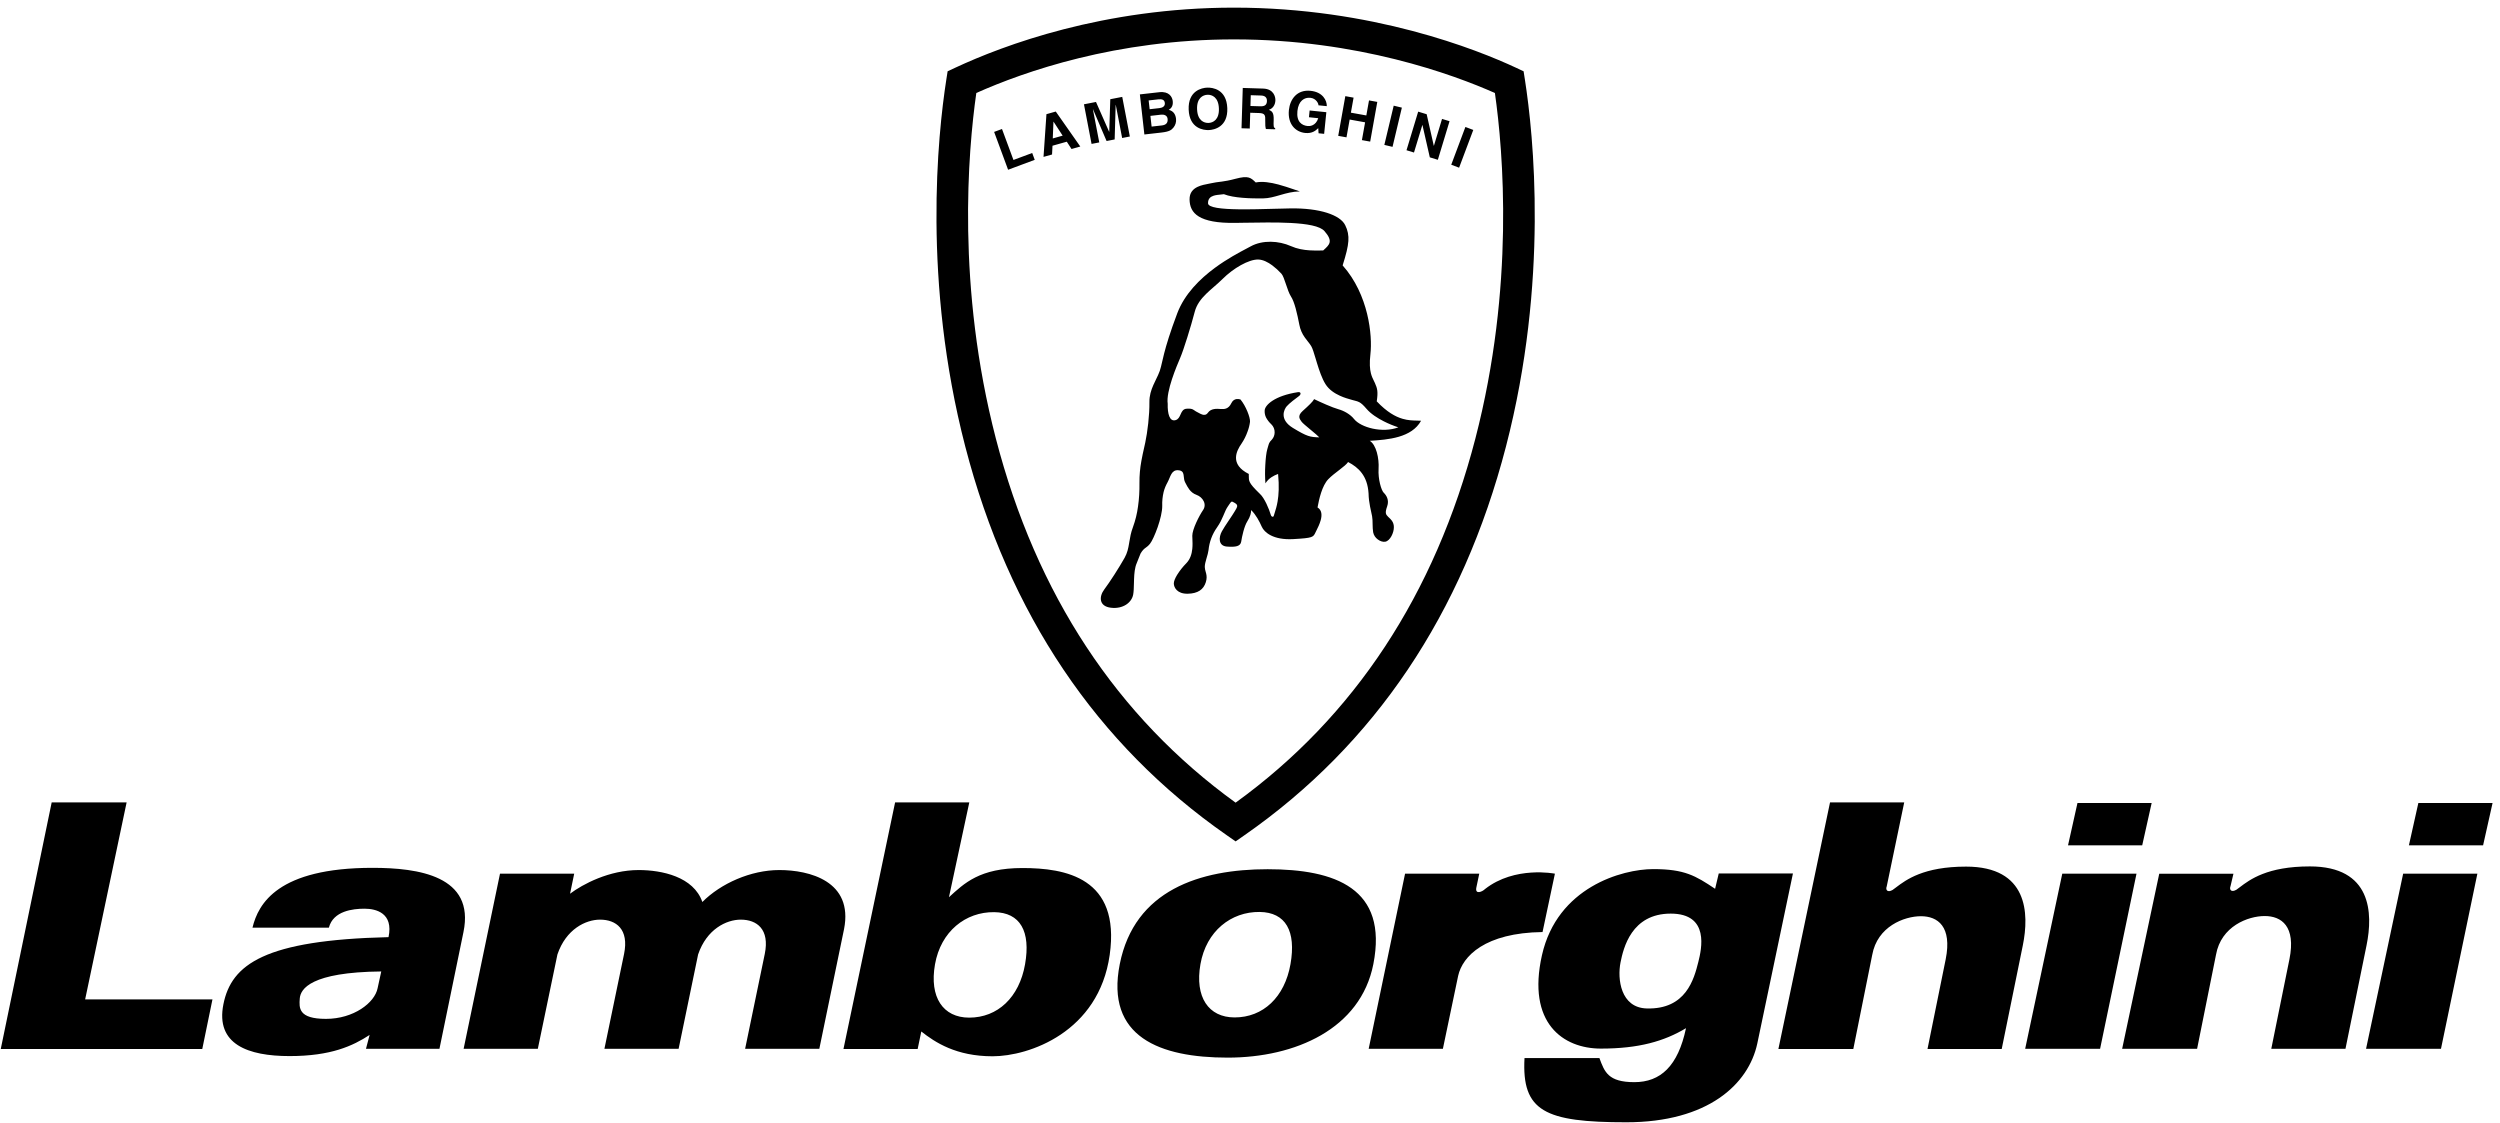
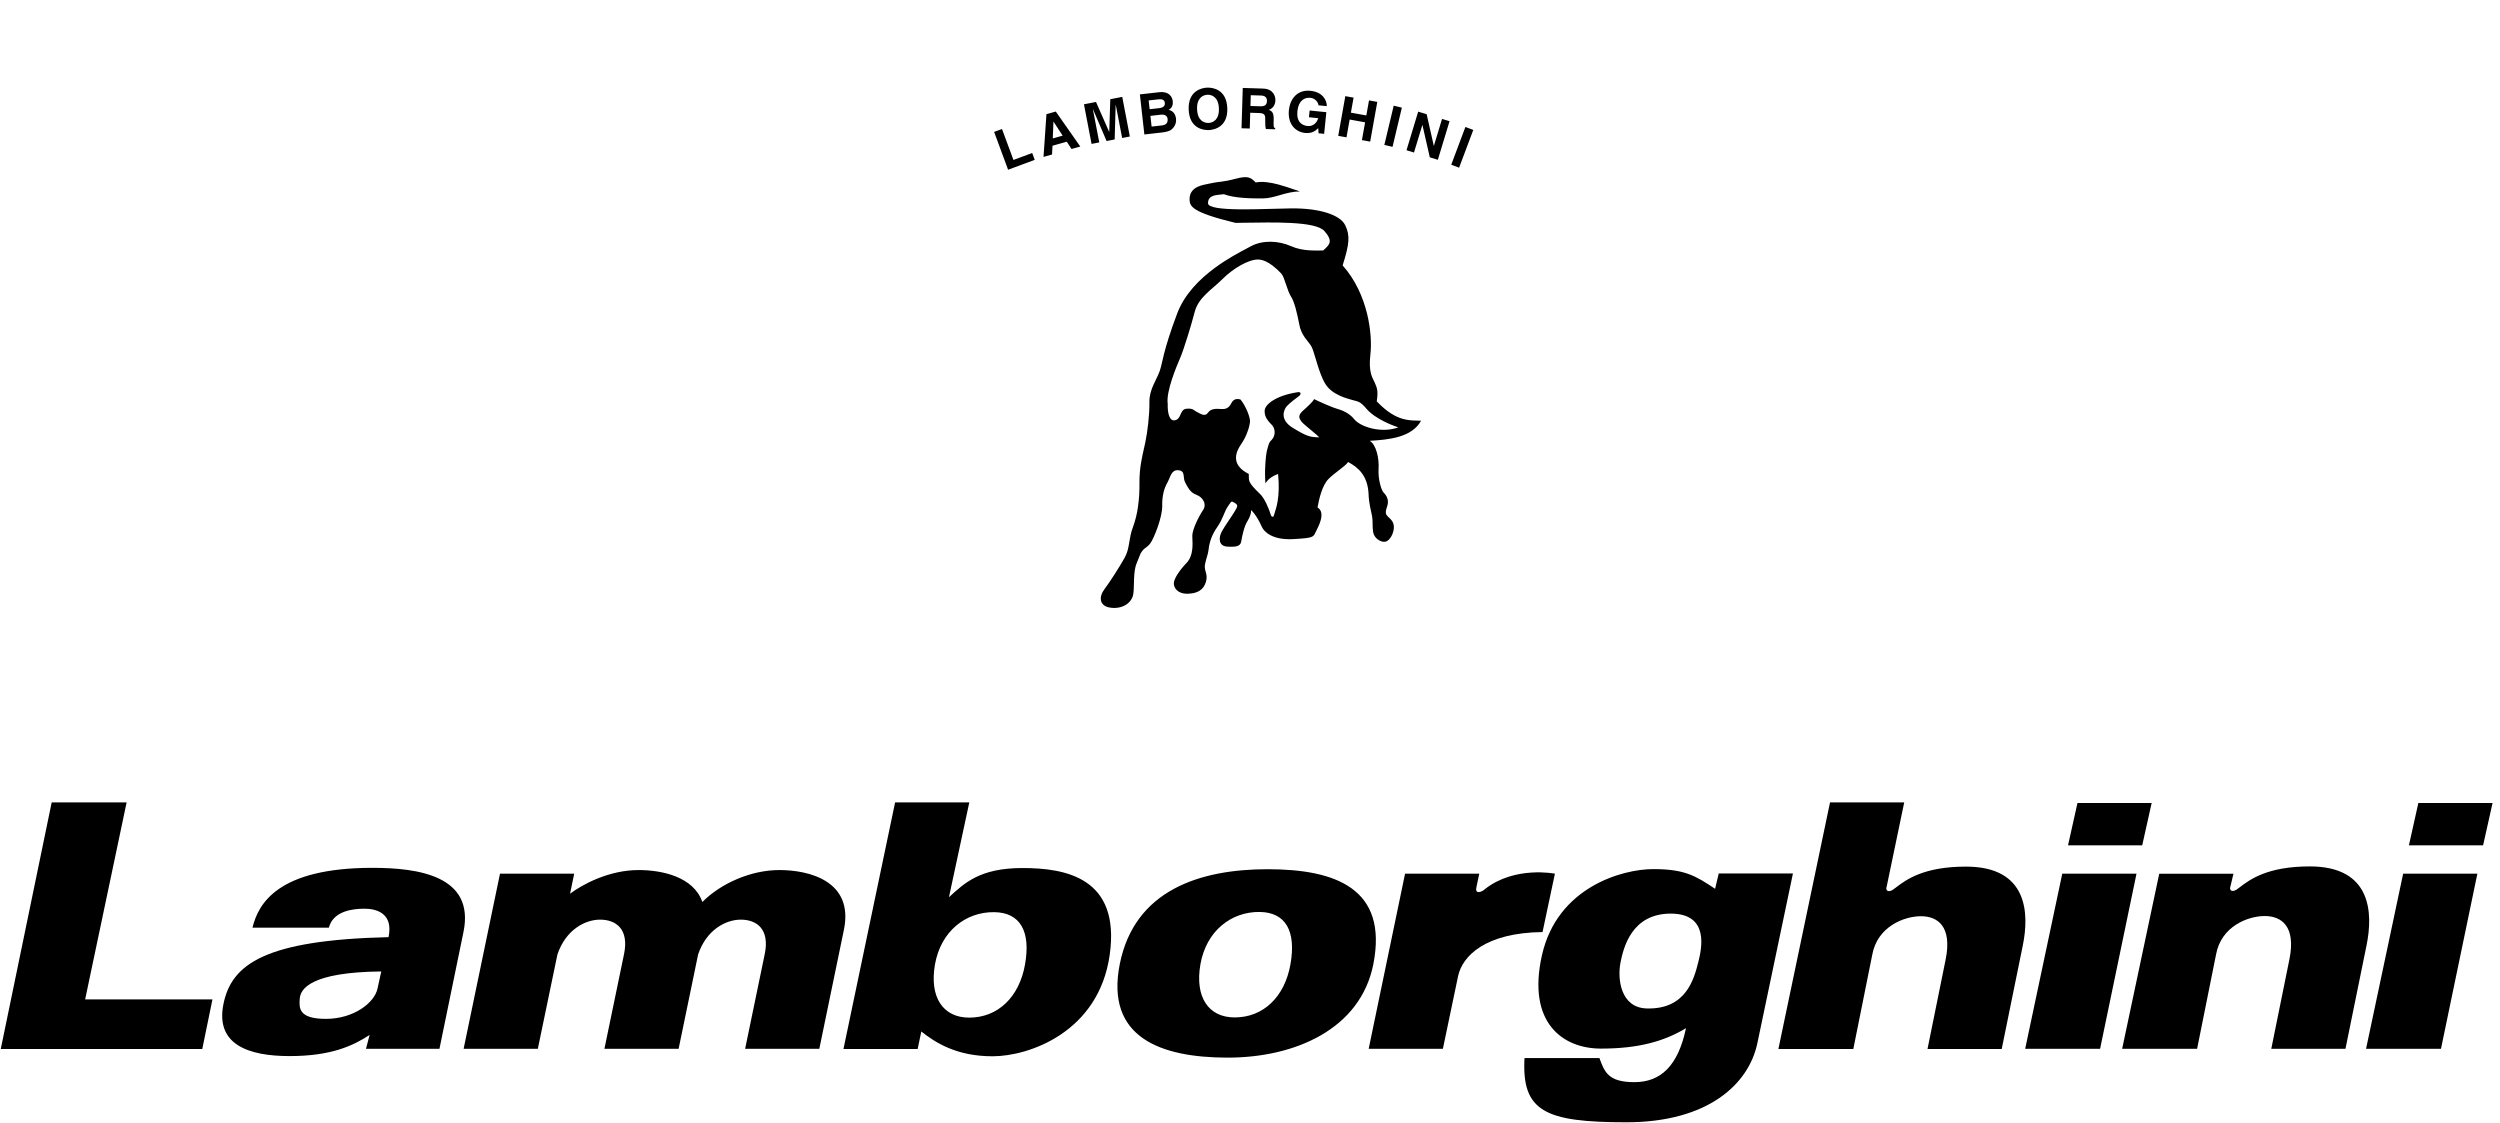
<svg xmlns="http://www.w3.org/2000/svg" width="314" height="141" viewBox="0 0 314 141" fill="none">
-   <path fill-rule="evenodd" clip-rule="evenodd" d="M191.364 8.954L191.528 10.004C192.609 16.941 194.536 35.319 189.152 56.075C183.699 77.092 172.655 93.516 156.326 104.89L155.193 105.68L154.061 104.89C137.731 93.516 126.686 77.091 121.235 56.075C115.851 35.319 117.778 16.941 118.857 10.004L119.021 8.954L119.983 8.504C126.024 5.686 138.604 0.959 154.993 0.959C172.359 0.959 185.542 6.237 190.404 8.504L191.364 8.954ZM155.192 100.814C170.099 90.032 180.228 74.653 185.309 55.074C190.252 36.014 188.808 19.046 187.76 11.681C182.509 9.35 170.518 4.947 154.992 4.947C140.194 4.947 128.681 8.977 122.625 11.679C121.576 19.044 120.133 36.012 125.078 55.074C130.157 74.652 140.286 90.032 155.192 100.814Z" fill="black" />
-   <path fill-rule="evenodd" clip-rule="evenodd" d="M171.906 131.729L176.476 109.736L185.795 109.734L185.429 111.476C185.245 112.391 186.16 112.024 186.526 111.658C190.27 108.726 195.296 109.734 195.296 109.734L193.743 117.065C186.525 117.157 183.693 120.089 183.144 122.563L181.227 131.729H171.906ZM259.744 106.173L260.93 100.857H270.248L269.062 106.173H259.744ZM268.344 109.734H259.021L254.362 131.729H263.772L268.344 109.734ZM302.559 106.173L303.745 100.857H313.066L311.877 106.173H302.559ZM311.158 109.734H301.836L297.177 131.729H306.587L311.158 109.734ZM266.542 131.731L271.201 109.738H280.521L280.154 111.297C279.972 111.753 280.246 112.12 280.887 111.753C281.021 111.66 281.166 111.55 281.326 111.429C282.58 110.479 284.766 108.821 290.115 108.821C297.885 108.821 298.064 114.686 297.241 118.719L294.591 131.731H285.273L287.557 120.461C288.382 116.337 286.551 115.054 284.45 115.054C282.349 115.054 278.968 116.335 278.331 119.91L275.956 131.731H266.542ZM223.366 131.756L229.852 100.78L239.17 100.781L236.975 111.32C236.792 111.779 237.067 112.145 237.707 111.779C237.843 111.685 237.989 111.574 238.15 111.452C239.407 110.501 241.594 108.846 246.938 108.846C254.705 108.846 254.888 114.711 254.065 118.743L251.415 131.756H242.094L244.38 120.484C245.202 116.362 243.375 115.077 241.274 115.077C239.173 115.077 235.792 116.361 235.151 119.935L232.776 131.756H223.366ZM10.694 125.524L15.904 100.78H6.492L0.095 131.756H25.405L26.685 125.524H10.694ZM88.215 113.289C90.531 110.967 94.29 109.278 97.885 109.278C101.631 109.278 107.205 110.651 106.012 116.698L102.907 131.727H93.588L96.055 119.815C96.694 116.698 95.05 115.507 93.039 115.507C91.231 115.507 88.763 116.702 87.684 119.875L85.235 131.727H75.916L78.383 119.815C79.022 116.698 77.378 115.507 75.367 115.507C73.56 115.507 71.091 116.702 70.014 119.874L67.551 131.727H58.232L62.8 109.733H72.12L71.598 112.252C73.179 111.059 76.516 109.278 80.212 109.278C83.116 109.278 87.112 110.104 88.215 113.289ZM129.644 19.216L127.289 20.091L125.85 16.202L124.862 16.568L126.617 21.321L129.962 20.076L129.644 19.216ZM131.066 19.706L132.137 19.405L132.194 18.303L133.989 17.798L134.583 18.714L135.685 18.403L132.604 14.009L131.433 14.34L131.066 19.706ZM140.941 17.333L141.908 17.145L140.953 12.17L139.452 12.461L139.322 16.553L139.308 16.555L137.657 12.807L136.145 13.1L137.1 18.075L138.067 17.888L137.268 13.731L137.283 13.728L138.986 17.711L140.001 17.515L140.127 13.177L140.142 13.175L140.941 17.333ZM145.607 11.58L143.168 11.856L143.733 16.891L145.858 16.65C146.885 16.535 147.137 16.327 147.393 16.014C147.515 15.863 147.606 15.689 147.66 15.503C147.714 15.317 147.731 15.122 147.71 14.929C147.654 14.43 147.437 13.958 146.796 13.796C146.994 13.667 147.377 13.416 147.296 12.695C147.238 12.175 146.836 11.441 145.607 11.58ZM154.148 13.575C154.055 11.198 152.285 10.979 151.617 11.006C150.95 11.033 149.203 11.392 149.297 13.768C149.391 16.145 151.161 16.364 151.828 16.337C152.497 16.311 154.242 15.953 154.148 13.575ZM158.643 11.125L156.091 11.046L155.935 16.111L156.969 16.143L157.029 14.161L158.12 14.196C158.901 14.219 158.934 14.487 158.914 15.18C158.898 15.702 158.931 15.963 158.996 16.205L160.162 16.24L160.166 16.106C159.944 16.015 159.95 15.832 159.973 15.099L159.973 15.091C160.003 14.146 159.781 13.983 159.373 13.788C159.875 13.634 160.172 13.162 160.189 12.605C160.202 12.167 159.987 11.165 158.643 11.125ZM166.589 14.092L164.488 13.877L164.403 14.726L165.572 14.847C165.253 15.842 164.472 15.854 164.242 15.83C163.526 15.758 162.814 15.322 162.954 13.947C163.088 12.655 163.834 12.207 164.582 12.284C165.323 12.359 165.617 13.028 165.597 13.226L166.646 13.333C166.663 12.632 166.156 11.566 164.614 11.407C162.921 11.227 162.026 12.446 161.885 13.823C161.706 15.591 162.715 16.575 163.925 16.7C164.833 16.793 165.265 16.385 165.562 16.104L165.571 16.096L165.612 16.739L166.312 16.811L166.589 14.092ZM169.119 17.251L169.517 15.014L171.457 15.364L171.056 17.599L172.095 17.786L172.988 12.799L171.948 12.612L171.611 14.5L169.671 14.152L170.01 12.264L168.972 12.076L168.08 17.063L169.119 17.251ZM173.873 18.199L174.902 18.445L176.074 13.518L175.049 13.273L173.873 18.199ZM182.063 15.223L181.12 14.935L180.098 18.311L180.084 18.306L179.189 14.347L178.124 14.022L176.657 18.87L177.597 19.158L178.646 15.7L178.659 15.705L179.584 19.762L180.593 20.071L182.063 15.223ZM182.276 20.69L183.263 21.063L185.044 16.32L184.054 15.947L182.276 20.69ZM159.609 30.364C160.486 30.376 161.353 30.564 162.156 30.918C162.914 31.259 163.747 31.398 164.487 31.443C165.068 31.485 165.585 31.471 165.949 31.461C166.041 31.458 166.123 31.456 166.195 31.455L166.241 31.413C166.616 31.073 166.917 30.8 166.996 30.459C167.078 30.107 166.921 29.68 166.359 29.032C165.796 28.385 164.155 28.109 162.084 28.002C160.295 27.91 158.188 27.945 156.162 27.979C155.833 27.985 155.507 27.991 155.184 27.995C152.874 28.032 151.437 27.726 150.573 27.197C149.71 26.671 149.423 25.918 149.409 25.061C149.397 24.205 149.842 23.745 150.416 23.47C150.862 23.258 151.386 23.159 151.832 23.074C151.96 23.049 152.081 23.026 152.193 23.002C152.587 22.916 152.889 22.878 153.208 22.838C153.294 22.828 153.381 22.817 153.471 22.805C153.897 22.748 154.399 22.664 155.201 22.45C156 22.236 156.479 22.204 156.832 22.299C157.183 22.394 157.411 22.617 157.715 22.912L157.72 22.917C158.573 22.751 159.578 22.912 160.565 23.174C161.226 23.351 161.875 23.572 162.46 23.771C162.747 23.869 163.018 23.962 163.267 24.041C162.362 24.054 161.586 24.267 160.846 24.481L160.749 24.509C160.045 24.713 159.375 24.908 158.657 24.919C157.901 24.931 156.97 24.919 156.077 24.845C155.184 24.772 154.327 24.633 153.72 24.39C153.597 24.408 153.464 24.421 153.328 24.434C153.02 24.463 152.694 24.495 152.417 24.586C152.017 24.718 151.721 24.974 151.728 25.53C151.738 26.083 153.424 26.259 155.56 26.289C156.993 26.309 158.628 26.264 160.095 26.223C160.816 26.203 161.496 26.185 162.091 26.175C163.901 26.148 165.464 26.351 166.65 26.722C167.836 27.097 168.649 27.637 168.96 28.288C169.274 28.9 169.411 29.588 169.355 30.274C169.304 31.032 169.067 31.968 168.635 33.335C170.273 35.175 171.21 37.38 171.707 39.413C172.203 41.447 172.259 43.31 172.125 44.473C171.991 45.636 172.053 46.365 172.187 46.892C172.285 47.28 172.423 47.558 172.551 47.818C172.597 47.911 172.642 48.002 172.684 48.095C172.841 48.444 172.946 48.72 172.988 49.06C173.03 49.4 173.011 49.804 172.919 50.41C174.196 51.752 175.261 52.34 176.17 52.603C176.856 52.803 177.455 52.816 177.989 52.828C178.161 52.832 178.327 52.836 178.487 52.846C177.898 53.913 176.866 54.508 175.69 54.855C174.514 55.201 173.196 55.296 172.04 55.365C172.448 55.611 172.745 56.161 172.931 56.814C173.117 57.466 173.19 58.221 173.15 58.876C173.11 59.532 173.195 60.211 173.329 60.763C173.463 61.317 173.645 61.742 173.799 61.891C173.953 62.04 174.134 62.264 174.238 62.553C174.341 62.841 174.372 63.194 174.228 63.599C174.084 64.004 174.037 64.256 174.064 64.445C174.094 64.634 174.194 64.758 174.348 64.907C174.379 64.937 174.412 64.968 174.444 64.998C174.572 65.118 174.707 65.245 174.822 65.404C174.987 65.638 175.073 65.92 175.069 66.207C175.076 66.56 174.957 66.99 174.761 67.346C174.566 67.702 174.293 67.983 173.993 68.038C173.694 68.094 173.338 67.973 173.047 67.751C172.747 67.535 172.54 67.214 172.468 66.852C172.413 66.521 172.407 66.19 172.4 65.87L172.399 65.807C172.396 65.466 172.389 65.138 172.334 64.837C172.307 64.69 172.269 64.516 172.225 64.319C172.18 64.112 172.129 63.881 172.08 63.63C171.983 63.139 171.901 62.573 171.891 61.969C171.822 60.862 171.508 60.047 171.044 59.425C170.584 58.803 169.977 58.371 169.316 58.028C169.169 58.282 168.747 58.617 168.264 58.99L168.221 59.023C167.744 59.387 167.219 59.788 166.835 60.184C166.441 60.594 166.146 61.228 165.93 61.887C165.714 62.547 165.574 63.229 165.482 63.734C166.041 64.077 166.051 64.71 165.883 65.328C165.75 65.823 165.504 66.312 165.337 66.644C165.295 66.728 165.258 66.801 165.229 66.862L165.215 66.893C165.077 67.179 164.995 67.348 164.657 67.463C164.308 67.582 163.68 67.642 162.426 67.712C161.171 67.782 160.263 67.57 159.629 67.252C158.995 66.934 158.638 66.511 158.481 66.162C158.324 65.81 158.145 65.436 157.922 65.074C157.703 64.713 157.449 64.363 157.143 64.065C157.142 64.267 157.111 64.467 157.051 64.659C156.979 64.9 156.857 65.178 156.661 65.484C156.465 65.79 156.296 66.272 156.166 66.752C156.035 67.234 155.942 67.714 155.897 68.017C155.851 68.32 155.677 68.499 155.378 68.592C155.077 68.684 154.65 68.691 154.097 68.649C153.543 68.607 153.287 68.309 153.218 67.931C153.15 67.555 153.268 67.1 153.464 66.744C153.658 66.387 153.978 65.904 154.286 65.445C154.321 65.393 154.356 65.34 154.391 65.288C154.659 64.889 154.905 64.525 155.035 64.3C155.076 64.228 155.117 64.161 155.156 64.097C155.255 63.933 155.341 63.791 155.376 63.664C155.425 63.487 155.371 63.336 155.119 63.189C155.091 63.173 155.066 63.158 155.042 63.144C154.844 63.027 154.753 62.974 154.664 63.02C154.59 63.059 154.516 63.169 154.379 63.373C154.334 63.44 154.282 63.518 154.22 63.607C154.007 63.917 153.87 64.244 153.718 64.608C153.695 64.663 153.672 64.718 153.648 64.775C153.466 65.206 153.247 65.688 152.854 66.249C152.259 67.086 151.893 68.065 151.791 69.087C151.752 69.399 151.654 69.73 151.558 70.054C151.545 70.099 151.532 70.144 151.519 70.188C151.412 70.554 151.318 70.909 151.321 71.212C151.324 71.428 151.377 71.617 151.432 71.812C151.455 71.891 151.477 71.97 151.497 72.053C151.564 72.343 151.594 72.669 151.45 73.126C151.306 73.582 151.062 73.939 150.687 74.183C150.313 74.427 149.814 74.564 149.16 74.573C148.506 74.581 148.076 74.387 147.808 74.126C147.541 73.867 147.435 73.539 147.432 73.288C147.427 73.035 147.572 72.656 147.842 72.209C148.173 71.679 148.562 71.187 149.001 70.742C149.496 70.232 149.687 69.573 149.752 68.942C149.801 68.473 149.781 68.019 149.765 67.651C149.759 67.524 149.754 67.407 149.752 67.304C149.747 66.899 149.963 66.267 150.242 65.645C150.522 65.022 150.865 64.412 151.11 64.055C151.222 63.894 151.288 63.706 151.3 63.51C151.312 63.314 151.271 63.119 151.181 62.945C151.012 62.593 150.681 62.296 150.276 62.152C149.871 62.008 149.592 61.759 149.372 61.472C149.184 61.222 149.04 60.943 148.902 60.676C148.883 60.638 148.863 60.6 148.844 60.562C148.736 60.354 148.711 60.12 148.689 59.899C148.679 59.803 148.669 59.709 148.653 59.621C148.6 59.331 148.471 59.105 148.017 59.064C147.564 59.018 147.316 59.224 147.132 59.53C147.036 59.69 146.957 59.877 146.876 60.071C146.803 60.246 146.727 60.426 146.634 60.596C146.438 60.952 146.268 61.332 146.15 61.8C146.016 62.367 145.957 62.948 145.976 63.53C145.988 64.236 145.727 65.273 145.403 66.212C145.076 67.148 144.687 67.987 144.441 68.293C144.23 68.555 144.072 68.669 143.922 68.777C143.897 68.795 143.872 68.813 143.847 68.831C143.673 68.96 143.499 69.114 143.255 69.521L143.012 70.129L142.77 70.737C142.527 71.296 142.463 72.027 142.437 72.746C142.43 72.931 142.425 73.115 142.421 73.295C142.409 73.814 142.398 74.3 142.328 74.676C142.234 75.181 141.915 75.64 141.43 75.951C140.945 76.26 140.294 76.423 139.539 76.332C138.783 76.246 138.4 75.899 138.293 75.459C138.186 75.019 138.355 74.487 138.7 74.029C139.044 73.571 139.511 72.883 139.978 72.157C140.444 71.431 140.909 70.666 141.252 70.058C141.594 69.447 141.711 68.867 141.814 68.246C141.824 68.186 141.834 68.126 141.844 68.065C141.938 67.499 142.036 66.897 142.298 66.21C142.604 65.371 142.818 64.502 142.935 63.617C143.071 62.67 143.131 61.662 143.116 60.653C143.107 59.718 143.19 58.784 143.362 57.864C143.466 57.28 143.588 56.738 143.7 56.242C143.75 56.019 143.798 55.805 143.842 55.601C143.982 54.942 144.12 54.07 144.218 53.162C144.317 52.252 144.377 51.307 144.366 50.5C144.354 49.692 144.581 48.996 144.861 48.362C144.969 48.114 145.086 47.874 145.2 47.642C145.376 47.281 145.545 46.936 145.662 46.597C145.777 46.265 145.856 45.919 145.959 45.469C146.029 45.165 146.109 44.813 146.219 44.384C146.492 43.322 146.945 41.79 147.862 39.356C148.78 36.922 150.711 35.026 152.599 33.636C154.139 32.503 155.65 31.705 156.561 31.224C156.767 31.116 156.943 31.023 157.081 30.946C157.829 30.531 158.717 30.354 159.609 30.364ZM160.105 64.4C160.067 64.518 160.033 64.626 160.003 64.728C159.98 64.868 159.908 64.92 159.814 64.9C159.736 64.885 159.654 64.805 159.615 64.679C159.508 64.303 159.304 63.764 159.06 63.258C158.812 62.752 158.525 62.277 158.244 62.03C157.479 61.285 157.133 60.887 156.977 60.562C156.848 60.295 156.849 60.077 156.849 59.757C156.849 59.687 156.85 59.612 156.848 59.53C155.632 58.92 155.244 58.194 155.241 57.508C155.237 56.82 155.617 56.171 155.937 55.715C156.252 55.247 156.505 54.741 156.691 54.209C156.844 53.812 156.948 53.398 157.001 52.976C157.022 52.7 156.889 52.197 156.666 51.665C156.444 51.133 156.134 50.571 155.801 50.172C155.639 50.119 155.467 50.102 155.298 50.124C155.072 50.159 154.824 50.289 154.654 50.644C154.483 51.001 154.272 51.193 154.041 51.29C153.811 51.387 153.56 51.392 153.307 51.37C153.056 51.348 152.755 51.33 152.466 51.384C152.176 51.437 151.902 51.569 151.706 51.849C151.509 52.13 151.258 52.145 151.005 52.068C150.837 52.015 150.668 51.921 150.514 51.836C150.437 51.793 150.363 51.752 150.296 51.72C150.187 51.667 150.107 51.61 150.032 51.556C149.967 51.51 149.907 51.467 149.834 51.43C149.675 51.35 149.461 51.303 149.035 51.335C148.608 51.367 148.449 51.673 148.303 51.996C148.294 52.016 148.286 52.036 148.277 52.056C148.141 52.36 148.003 52.67 147.649 52.769C147.275 52.876 147.02 52.678 146.863 52.295C146.708 51.914 146.647 51.348 146.664 50.718C146.55 49.938 146.833 48.749 147.199 47.628C147.566 46.508 148.015 45.456 148.233 44.947L148.233 44.946C148.452 44.44 148.789 43.451 149.13 42.362C149.471 41.273 149.819 40.083 150.055 39.172C150.291 38.26 150.833 37.559 151.484 36.918C151.797 36.61 152.136 36.315 152.478 36.018C152.844 35.7 153.213 35.379 153.558 35.035C154.225 34.369 155.047 33.75 155.85 33.303C156.653 32.857 157.441 32.579 158.044 32.596C158.645 32.612 159.267 32.942 159.789 33.325C160.203 33.636 160.588 33.985 160.937 34.367C161.143 34.59 161.327 35.13 161.516 35.701L161.54 35.772C161.725 36.321 161.915 36.886 162.136 37.221C162.367 37.571 162.563 38.109 162.737 38.737C162.915 39.413 163.069 40.096 163.197 40.784C163.306 41.368 163.543 41.919 163.893 42.399C164.012 42.568 164.134 42.722 164.25 42.869C164.417 43.08 164.573 43.277 164.694 43.483C164.861 43.763 165.04 44.358 165.25 45.06C165.302 45.235 165.357 45.417 165.413 45.602C165.698 46.531 166.041 47.546 166.479 48.244C166.917 48.943 167.617 49.398 168.286 49.702C168.842 49.957 169.381 50.106 169.734 50.204C169.806 50.224 169.87 50.242 169.925 50.258C170.02 50.285 170.106 50.307 170.185 50.327C170.383 50.378 170.542 50.419 170.713 50.509C170.956 50.634 171.217 50.857 171.628 51.34C172.177 51.986 173.023 52.523 173.808 52.919C174.396 53.218 175.007 53.47 175.635 53.672C174.634 54.053 173.455 54.06 172.416 53.836C171.38 53.612 170.489 53.16 170.064 52.625C169.835 52.332 169.515 52.073 169.169 51.862C168.821 51.651 168.441 51.491 168.088 51.395C167.732 51.3 167.155 51.069 166.569 50.82C165.989 50.571 165.407 50.301 165.054 50.131C164.978 50.283 164.808 50.487 164.56 50.736C164.313 50.987 163.99 51.282 163.62 51.614C163.247 51.947 163.162 52.215 163.199 52.434C163.23 52.618 163.341 52.772 163.437 52.905C163.456 52.93 163.473 52.954 163.49 52.978C163.592 53.127 164.058 53.517 164.542 53.918C164.591 53.959 164.641 54 164.69 54.041C165.125 54.403 165.547 54.755 165.704 54.933C165.126 54.917 164.743 54.892 164.283 54.736C163.823 54.579 163.282 54.291 162.394 53.751C161.506 53.21 161.235 52.623 161.221 52.125C161.206 51.628 161.45 51.22 161.601 51.042C161.748 50.863 162.058 50.594 162.369 50.343C162.68 50.092 162.989 49.861 163.137 49.758C163.287 49.654 163.359 49.513 163.346 49.408C163.334 49.301 163.232 49.226 163.03 49.254C161.552 49.48 160.514 49.886 159.844 50.318C159.17 50.751 158.864 51.21 158.844 51.538C158.82 51.847 158.879 52.158 159.015 52.438C159.185 52.757 159.409 53.045 159.676 53.291C159.813 53.423 159.921 53.582 159.993 53.759C160.065 53.936 160.1 54.125 160.094 54.316C160.093 54.643 159.973 54.959 159.757 55.204C159.558 55.408 159.473 55.511 159.405 55.663C159.355 55.778 159.315 55.921 159.247 56.158C159.225 56.236 159.201 56.323 159.172 56.422C159.052 56.829 158.963 57.598 158.921 58.418C158.874 59.182 158.879 59.948 158.938 60.711C159.133 60.397 159.397 60.13 159.709 59.93C159.965 59.763 160.24 59.628 160.529 59.527C160.676 61.076 160.604 62.167 160.467 62.975C160.363 63.587 160.22 64.037 160.105 64.4ZM133.469 17.038L132.229 17.388L132.313 15.283L132.324 15.28L133.469 17.038ZM145.93 15.755L144.643 15.899L144.491 14.554L145.826 14.402C146.204 14.36 146.6 14.485 146.651 14.927C146.708 15.441 146.44 15.697 145.93 15.755ZM145.625 13.579L144.396 13.718L144.27 12.615L145.473 12.48C145.948 12.426 146.256 12.52 146.303 12.933C146.348 13.335 146.038 13.532 145.625 13.579ZM153.093 13.617C153.15 15.034 152.362 15.419 151.793 15.441C151.223 15.462 150.408 15.143 150.353 13.726C150.296 12.309 151.084 11.926 151.653 11.902C152.221 11.879 153.038 12.199 153.093 13.617ZM159.13 12.684C159.113 13.186 158.842 13.368 158.294 13.351L157.056 13.313L157.096 11.958L158.411 11.998C159.031 12.018 159.14 12.416 159.13 12.684Z" fill="black" />
+   <path fill-rule="evenodd" clip-rule="evenodd" d="M171.906 131.729L176.476 109.736L185.795 109.734L185.429 111.476C185.245 112.391 186.16 112.024 186.526 111.658C190.27 108.726 195.296 109.734 195.296 109.734L193.743 117.065C186.525 117.157 183.693 120.089 183.144 122.563L181.227 131.729H171.906ZM259.744 106.173L260.93 100.857H270.248L269.062 106.173H259.744ZM268.344 109.734H259.021L254.362 131.729H263.772L268.344 109.734ZM302.559 106.173L303.745 100.857H313.066L311.877 106.173H302.559ZM311.158 109.734H301.836L297.177 131.729H306.587L311.158 109.734ZM266.542 131.731L271.201 109.738H280.521L280.154 111.297C279.972 111.753 280.246 112.12 280.887 111.753C281.021 111.66 281.166 111.55 281.326 111.429C282.58 110.479 284.766 108.821 290.115 108.821C297.885 108.821 298.064 114.686 297.241 118.719L294.591 131.731H285.273L287.557 120.461C288.382 116.337 286.551 115.054 284.45 115.054C282.349 115.054 278.968 116.335 278.331 119.91L275.956 131.731H266.542ZM223.366 131.756L229.852 100.78L239.17 100.781L236.975 111.32C236.792 111.779 237.067 112.145 237.707 111.779C237.843 111.685 237.989 111.574 238.15 111.452C239.407 110.501 241.594 108.846 246.938 108.846C254.705 108.846 254.888 114.711 254.065 118.743L251.415 131.756H242.094L244.38 120.484C245.202 116.362 243.375 115.077 241.274 115.077C239.173 115.077 235.792 116.361 235.151 119.935L232.776 131.756H223.366ZM10.694 125.524L15.904 100.78H6.492L0.095 131.756H25.405L26.685 125.524H10.694ZM88.215 113.289C90.531 110.967 94.29 109.278 97.885 109.278C101.631 109.278 107.205 110.651 106.012 116.698L102.907 131.727H93.588L96.055 119.815C96.694 116.698 95.05 115.507 93.039 115.507C91.231 115.507 88.763 116.702 87.684 119.875L85.235 131.727H75.916L78.383 119.815C79.022 116.698 77.378 115.507 75.367 115.507C73.56 115.507 71.091 116.702 70.014 119.874L67.551 131.727H58.232L62.8 109.733H72.12L71.598 112.252C73.179 111.059 76.516 109.278 80.212 109.278C83.116 109.278 87.112 110.104 88.215 113.289ZM129.644 19.216L127.289 20.091L125.85 16.202L124.862 16.568L126.617 21.321L129.962 20.076L129.644 19.216ZM131.066 19.706L132.137 19.405L132.194 18.303L133.989 17.798L134.583 18.714L135.685 18.403L132.604 14.009L131.433 14.34L131.066 19.706ZM140.941 17.333L141.908 17.145L140.953 12.17L139.452 12.461L139.322 16.553L139.308 16.555L137.657 12.807L136.145 13.1L137.1 18.075L138.067 17.888L137.268 13.731L137.283 13.728L138.986 17.711L140.001 17.515L140.127 13.177L140.142 13.175L140.941 17.333ZM145.607 11.58L143.168 11.856L143.733 16.891L145.858 16.65C146.885 16.535 147.137 16.327 147.393 16.014C147.515 15.863 147.606 15.689 147.66 15.503C147.714 15.317 147.731 15.122 147.71 14.929C147.654 14.43 147.437 13.958 146.796 13.796C146.994 13.667 147.377 13.416 147.296 12.695C147.238 12.175 146.836 11.441 145.607 11.58ZM154.148 13.575C154.055 11.198 152.285 10.979 151.617 11.006C150.95 11.033 149.203 11.392 149.297 13.768C149.391 16.145 151.161 16.364 151.828 16.337C152.497 16.311 154.242 15.953 154.148 13.575ZM158.643 11.125L156.091 11.046L155.935 16.111L156.969 16.143L157.029 14.161L158.12 14.196C158.901 14.219 158.934 14.487 158.914 15.18C158.898 15.702 158.931 15.963 158.996 16.205L160.162 16.24L160.166 16.106C159.944 16.015 159.95 15.832 159.973 15.099L159.973 15.091C160.003 14.146 159.781 13.983 159.373 13.788C159.875 13.634 160.172 13.162 160.189 12.605C160.202 12.167 159.987 11.165 158.643 11.125ZM166.589 14.092L164.488 13.877L164.403 14.726L165.572 14.847C165.253 15.842 164.472 15.854 164.242 15.83C163.526 15.758 162.814 15.322 162.954 13.947C163.088 12.655 163.834 12.207 164.582 12.284C165.323 12.359 165.617 13.028 165.597 13.226L166.646 13.333C166.663 12.632 166.156 11.566 164.614 11.407C162.921 11.227 162.026 12.446 161.885 13.823C161.706 15.591 162.715 16.575 163.925 16.7C164.833 16.793 165.265 16.385 165.562 16.104L165.571 16.096L165.612 16.739L166.312 16.811L166.589 14.092ZM169.119 17.251L169.517 15.014L171.457 15.364L171.056 17.599L172.095 17.786L172.988 12.799L171.948 12.612L171.611 14.5L169.671 14.152L170.01 12.264L168.972 12.076L168.08 17.063L169.119 17.251ZM173.873 18.199L174.902 18.445L176.074 13.518L175.049 13.273L173.873 18.199ZM182.063 15.223L181.12 14.935L180.098 18.311L180.084 18.306L179.189 14.347L178.124 14.022L176.657 18.87L177.597 19.158L178.646 15.7L178.659 15.705L179.584 19.762L180.593 20.071L182.063 15.223ZM182.276 20.69L183.263 21.063L185.044 16.32L184.054 15.947L182.276 20.69ZM159.609 30.364C160.486 30.376 161.353 30.564 162.156 30.918C162.914 31.259 163.747 31.398 164.487 31.443C165.068 31.485 165.585 31.471 165.949 31.461C166.041 31.458 166.123 31.456 166.195 31.455L166.241 31.413C166.616 31.073 166.917 30.8 166.996 30.459C167.078 30.107 166.921 29.68 166.359 29.032C165.796 28.385 164.155 28.109 162.084 28.002C160.295 27.91 158.188 27.945 156.162 27.979C155.833 27.985 155.507 27.991 155.184 27.995C149.71 26.671 149.423 25.918 149.409 25.061C149.397 24.205 149.842 23.745 150.416 23.47C150.862 23.258 151.386 23.159 151.832 23.074C151.96 23.049 152.081 23.026 152.193 23.002C152.587 22.916 152.889 22.878 153.208 22.838C153.294 22.828 153.381 22.817 153.471 22.805C153.897 22.748 154.399 22.664 155.201 22.45C156 22.236 156.479 22.204 156.832 22.299C157.183 22.394 157.411 22.617 157.715 22.912L157.72 22.917C158.573 22.751 159.578 22.912 160.565 23.174C161.226 23.351 161.875 23.572 162.46 23.771C162.747 23.869 163.018 23.962 163.267 24.041C162.362 24.054 161.586 24.267 160.846 24.481L160.749 24.509C160.045 24.713 159.375 24.908 158.657 24.919C157.901 24.931 156.97 24.919 156.077 24.845C155.184 24.772 154.327 24.633 153.72 24.39C153.597 24.408 153.464 24.421 153.328 24.434C153.02 24.463 152.694 24.495 152.417 24.586C152.017 24.718 151.721 24.974 151.728 25.53C151.738 26.083 153.424 26.259 155.56 26.289C156.993 26.309 158.628 26.264 160.095 26.223C160.816 26.203 161.496 26.185 162.091 26.175C163.901 26.148 165.464 26.351 166.65 26.722C167.836 27.097 168.649 27.637 168.96 28.288C169.274 28.9 169.411 29.588 169.355 30.274C169.304 31.032 169.067 31.968 168.635 33.335C170.273 35.175 171.21 37.38 171.707 39.413C172.203 41.447 172.259 43.31 172.125 44.473C171.991 45.636 172.053 46.365 172.187 46.892C172.285 47.28 172.423 47.558 172.551 47.818C172.597 47.911 172.642 48.002 172.684 48.095C172.841 48.444 172.946 48.72 172.988 49.06C173.03 49.4 173.011 49.804 172.919 50.41C174.196 51.752 175.261 52.34 176.17 52.603C176.856 52.803 177.455 52.816 177.989 52.828C178.161 52.832 178.327 52.836 178.487 52.846C177.898 53.913 176.866 54.508 175.69 54.855C174.514 55.201 173.196 55.296 172.04 55.365C172.448 55.611 172.745 56.161 172.931 56.814C173.117 57.466 173.19 58.221 173.15 58.876C173.11 59.532 173.195 60.211 173.329 60.763C173.463 61.317 173.645 61.742 173.799 61.891C173.953 62.04 174.134 62.264 174.238 62.553C174.341 62.841 174.372 63.194 174.228 63.599C174.084 64.004 174.037 64.256 174.064 64.445C174.094 64.634 174.194 64.758 174.348 64.907C174.379 64.937 174.412 64.968 174.444 64.998C174.572 65.118 174.707 65.245 174.822 65.404C174.987 65.638 175.073 65.92 175.069 66.207C175.076 66.56 174.957 66.99 174.761 67.346C174.566 67.702 174.293 67.983 173.993 68.038C173.694 68.094 173.338 67.973 173.047 67.751C172.747 67.535 172.54 67.214 172.468 66.852C172.413 66.521 172.407 66.19 172.4 65.87L172.399 65.807C172.396 65.466 172.389 65.138 172.334 64.837C172.307 64.69 172.269 64.516 172.225 64.319C172.18 64.112 172.129 63.881 172.08 63.63C171.983 63.139 171.901 62.573 171.891 61.969C171.822 60.862 171.508 60.047 171.044 59.425C170.584 58.803 169.977 58.371 169.316 58.028C169.169 58.282 168.747 58.617 168.264 58.99L168.221 59.023C167.744 59.387 167.219 59.788 166.835 60.184C166.441 60.594 166.146 61.228 165.93 61.887C165.714 62.547 165.574 63.229 165.482 63.734C166.041 64.077 166.051 64.71 165.883 65.328C165.75 65.823 165.504 66.312 165.337 66.644C165.295 66.728 165.258 66.801 165.229 66.862L165.215 66.893C165.077 67.179 164.995 67.348 164.657 67.463C164.308 67.582 163.68 67.642 162.426 67.712C161.171 67.782 160.263 67.57 159.629 67.252C158.995 66.934 158.638 66.511 158.481 66.162C158.324 65.81 158.145 65.436 157.922 65.074C157.703 64.713 157.449 64.363 157.143 64.065C157.142 64.267 157.111 64.467 157.051 64.659C156.979 64.9 156.857 65.178 156.661 65.484C156.465 65.79 156.296 66.272 156.166 66.752C156.035 67.234 155.942 67.714 155.897 68.017C155.851 68.32 155.677 68.499 155.378 68.592C155.077 68.684 154.65 68.691 154.097 68.649C153.543 68.607 153.287 68.309 153.218 67.931C153.15 67.555 153.268 67.1 153.464 66.744C153.658 66.387 153.978 65.904 154.286 65.445C154.321 65.393 154.356 65.34 154.391 65.288C154.659 64.889 154.905 64.525 155.035 64.3C155.076 64.228 155.117 64.161 155.156 64.097C155.255 63.933 155.341 63.791 155.376 63.664C155.425 63.487 155.371 63.336 155.119 63.189C155.091 63.173 155.066 63.158 155.042 63.144C154.844 63.027 154.753 62.974 154.664 63.02C154.59 63.059 154.516 63.169 154.379 63.373C154.334 63.44 154.282 63.518 154.22 63.607C154.007 63.917 153.87 64.244 153.718 64.608C153.695 64.663 153.672 64.718 153.648 64.775C153.466 65.206 153.247 65.688 152.854 66.249C152.259 67.086 151.893 68.065 151.791 69.087C151.752 69.399 151.654 69.73 151.558 70.054C151.545 70.099 151.532 70.144 151.519 70.188C151.412 70.554 151.318 70.909 151.321 71.212C151.324 71.428 151.377 71.617 151.432 71.812C151.455 71.891 151.477 71.97 151.497 72.053C151.564 72.343 151.594 72.669 151.45 73.126C151.306 73.582 151.062 73.939 150.687 74.183C150.313 74.427 149.814 74.564 149.16 74.573C148.506 74.581 148.076 74.387 147.808 74.126C147.541 73.867 147.435 73.539 147.432 73.288C147.427 73.035 147.572 72.656 147.842 72.209C148.173 71.679 148.562 71.187 149.001 70.742C149.496 70.232 149.687 69.573 149.752 68.942C149.801 68.473 149.781 68.019 149.765 67.651C149.759 67.524 149.754 67.407 149.752 67.304C149.747 66.899 149.963 66.267 150.242 65.645C150.522 65.022 150.865 64.412 151.11 64.055C151.222 63.894 151.288 63.706 151.3 63.51C151.312 63.314 151.271 63.119 151.181 62.945C151.012 62.593 150.681 62.296 150.276 62.152C149.871 62.008 149.592 61.759 149.372 61.472C149.184 61.222 149.04 60.943 148.902 60.676C148.883 60.638 148.863 60.6 148.844 60.562C148.736 60.354 148.711 60.12 148.689 59.899C148.679 59.803 148.669 59.709 148.653 59.621C148.6 59.331 148.471 59.105 148.017 59.064C147.564 59.018 147.316 59.224 147.132 59.53C147.036 59.69 146.957 59.877 146.876 60.071C146.803 60.246 146.727 60.426 146.634 60.596C146.438 60.952 146.268 61.332 146.15 61.8C146.016 62.367 145.957 62.948 145.976 63.53C145.988 64.236 145.727 65.273 145.403 66.212C145.076 67.148 144.687 67.987 144.441 68.293C144.23 68.555 144.072 68.669 143.922 68.777C143.897 68.795 143.872 68.813 143.847 68.831C143.673 68.96 143.499 69.114 143.255 69.521L143.012 70.129L142.77 70.737C142.527 71.296 142.463 72.027 142.437 72.746C142.43 72.931 142.425 73.115 142.421 73.295C142.409 73.814 142.398 74.3 142.328 74.676C142.234 75.181 141.915 75.64 141.43 75.951C140.945 76.26 140.294 76.423 139.539 76.332C138.783 76.246 138.4 75.899 138.293 75.459C138.186 75.019 138.355 74.487 138.7 74.029C139.044 73.571 139.511 72.883 139.978 72.157C140.444 71.431 140.909 70.666 141.252 70.058C141.594 69.447 141.711 68.867 141.814 68.246C141.824 68.186 141.834 68.126 141.844 68.065C141.938 67.499 142.036 66.897 142.298 66.21C142.604 65.371 142.818 64.502 142.935 63.617C143.071 62.67 143.131 61.662 143.116 60.653C143.107 59.718 143.19 58.784 143.362 57.864C143.466 57.28 143.588 56.738 143.7 56.242C143.75 56.019 143.798 55.805 143.842 55.601C143.982 54.942 144.12 54.07 144.218 53.162C144.317 52.252 144.377 51.307 144.366 50.5C144.354 49.692 144.581 48.996 144.861 48.362C144.969 48.114 145.086 47.874 145.2 47.642C145.376 47.281 145.545 46.936 145.662 46.597C145.777 46.265 145.856 45.919 145.959 45.469C146.029 45.165 146.109 44.813 146.219 44.384C146.492 43.322 146.945 41.79 147.862 39.356C148.78 36.922 150.711 35.026 152.599 33.636C154.139 32.503 155.65 31.705 156.561 31.224C156.767 31.116 156.943 31.023 157.081 30.946C157.829 30.531 158.717 30.354 159.609 30.364ZM160.105 64.4C160.067 64.518 160.033 64.626 160.003 64.728C159.98 64.868 159.908 64.92 159.814 64.9C159.736 64.885 159.654 64.805 159.615 64.679C159.508 64.303 159.304 63.764 159.06 63.258C158.812 62.752 158.525 62.277 158.244 62.03C157.479 61.285 157.133 60.887 156.977 60.562C156.848 60.295 156.849 60.077 156.849 59.757C156.849 59.687 156.85 59.612 156.848 59.53C155.632 58.92 155.244 58.194 155.241 57.508C155.237 56.82 155.617 56.171 155.937 55.715C156.252 55.247 156.505 54.741 156.691 54.209C156.844 53.812 156.948 53.398 157.001 52.976C157.022 52.7 156.889 52.197 156.666 51.665C156.444 51.133 156.134 50.571 155.801 50.172C155.639 50.119 155.467 50.102 155.298 50.124C155.072 50.159 154.824 50.289 154.654 50.644C154.483 51.001 154.272 51.193 154.041 51.29C153.811 51.387 153.56 51.392 153.307 51.37C153.056 51.348 152.755 51.33 152.466 51.384C152.176 51.437 151.902 51.569 151.706 51.849C151.509 52.13 151.258 52.145 151.005 52.068C150.837 52.015 150.668 51.921 150.514 51.836C150.437 51.793 150.363 51.752 150.296 51.72C150.187 51.667 150.107 51.61 150.032 51.556C149.967 51.51 149.907 51.467 149.834 51.43C149.675 51.35 149.461 51.303 149.035 51.335C148.608 51.367 148.449 51.673 148.303 51.996C148.294 52.016 148.286 52.036 148.277 52.056C148.141 52.36 148.003 52.67 147.649 52.769C147.275 52.876 147.02 52.678 146.863 52.295C146.708 51.914 146.647 51.348 146.664 50.718C146.55 49.938 146.833 48.749 147.199 47.628C147.566 46.508 148.015 45.456 148.233 44.947L148.233 44.946C148.452 44.44 148.789 43.451 149.13 42.362C149.471 41.273 149.819 40.083 150.055 39.172C150.291 38.26 150.833 37.559 151.484 36.918C151.797 36.61 152.136 36.315 152.478 36.018C152.844 35.7 153.213 35.379 153.558 35.035C154.225 34.369 155.047 33.75 155.85 33.303C156.653 32.857 157.441 32.579 158.044 32.596C158.645 32.612 159.267 32.942 159.789 33.325C160.203 33.636 160.588 33.985 160.937 34.367C161.143 34.59 161.327 35.13 161.516 35.701L161.54 35.772C161.725 36.321 161.915 36.886 162.136 37.221C162.367 37.571 162.563 38.109 162.737 38.737C162.915 39.413 163.069 40.096 163.197 40.784C163.306 41.368 163.543 41.919 163.893 42.399C164.012 42.568 164.134 42.722 164.25 42.869C164.417 43.08 164.573 43.277 164.694 43.483C164.861 43.763 165.04 44.358 165.25 45.06C165.302 45.235 165.357 45.417 165.413 45.602C165.698 46.531 166.041 47.546 166.479 48.244C166.917 48.943 167.617 49.398 168.286 49.702C168.842 49.957 169.381 50.106 169.734 50.204C169.806 50.224 169.87 50.242 169.925 50.258C170.02 50.285 170.106 50.307 170.185 50.327C170.383 50.378 170.542 50.419 170.713 50.509C170.956 50.634 171.217 50.857 171.628 51.34C172.177 51.986 173.023 52.523 173.808 52.919C174.396 53.218 175.007 53.47 175.635 53.672C174.634 54.053 173.455 54.06 172.416 53.836C171.38 53.612 170.489 53.16 170.064 52.625C169.835 52.332 169.515 52.073 169.169 51.862C168.821 51.651 168.441 51.491 168.088 51.395C167.732 51.3 167.155 51.069 166.569 50.82C165.989 50.571 165.407 50.301 165.054 50.131C164.978 50.283 164.808 50.487 164.56 50.736C164.313 50.987 163.99 51.282 163.62 51.614C163.247 51.947 163.162 52.215 163.199 52.434C163.23 52.618 163.341 52.772 163.437 52.905C163.456 52.93 163.473 52.954 163.49 52.978C163.592 53.127 164.058 53.517 164.542 53.918C164.591 53.959 164.641 54 164.69 54.041C165.125 54.403 165.547 54.755 165.704 54.933C165.126 54.917 164.743 54.892 164.283 54.736C163.823 54.579 163.282 54.291 162.394 53.751C161.506 53.21 161.235 52.623 161.221 52.125C161.206 51.628 161.45 51.22 161.601 51.042C161.748 50.863 162.058 50.594 162.369 50.343C162.68 50.092 162.989 49.861 163.137 49.758C163.287 49.654 163.359 49.513 163.346 49.408C163.334 49.301 163.232 49.226 163.03 49.254C161.552 49.48 160.514 49.886 159.844 50.318C159.17 50.751 158.864 51.21 158.844 51.538C158.82 51.847 158.879 52.158 159.015 52.438C159.185 52.757 159.409 53.045 159.676 53.291C159.813 53.423 159.921 53.582 159.993 53.759C160.065 53.936 160.1 54.125 160.094 54.316C160.093 54.643 159.973 54.959 159.757 55.204C159.558 55.408 159.473 55.511 159.405 55.663C159.355 55.778 159.315 55.921 159.247 56.158C159.225 56.236 159.201 56.323 159.172 56.422C159.052 56.829 158.963 57.598 158.921 58.418C158.874 59.182 158.879 59.948 158.938 60.711C159.133 60.397 159.397 60.13 159.709 59.93C159.965 59.763 160.24 59.628 160.529 59.527C160.676 61.076 160.604 62.167 160.467 62.975C160.363 63.587 160.22 64.037 160.105 64.4ZM133.469 17.038L132.229 17.388L132.313 15.283L132.324 15.28L133.469 17.038ZM145.93 15.755L144.643 15.899L144.491 14.554L145.826 14.402C146.204 14.36 146.6 14.485 146.651 14.927C146.708 15.441 146.44 15.697 145.93 15.755ZM145.625 13.579L144.396 13.718L144.27 12.615L145.473 12.48C145.948 12.426 146.256 12.52 146.303 12.933C146.348 13.335 146.038 13.532 145.625 13.579ZM153.093 13.617C153.15 15.034 152.362 15.419 151.793 15.441C151.223 15.462 150.408 15.143 150.353 13.726C150.296 12.309 151.084 11.926 151.653 11.902C152.221 11.879 153.038 12.199 153.093 13.617ZM159.13 12.684C159.113 13.186 158.842 13.368 158.294 13.351L157.056 13.313L157.096 11.958L158.411 11.998C159.031 12.018 159.14 12.416 159.13 12.684Z" fill="black" />
  <path fill-rule="evenodd" clip-rule="evenodd" d="M128.417 109.025C123.025 109.025 121.108 110.949 119.188 112.69L121.745 100.778H112.426L105.939 131.752H115.258L115.715 129.554C117.451 130.928 120.101 132.669 124.67 132.669C129.237 132.669 138.011 129.645 139.379 119.932C140.751 110.218 133.807 109.025 128.417 109.025ZM128.746 121.121C128.015 125.272 125.31 127.816 121.724 127.815C118.457 127.811 116.705 125.272 117.435 121.121C118.166 116.971 121.289 114.524 124.869 114.567C128.141 114.607 129.477 116.971 128.746 121.121ZM159.212 109.174C150.719 109.174 142.492 111.787 140.642 121.096C138.822 130.262 145.704 132.838 154.197 132.838C162.689 132.838 170.892 129.236 172.492 121.096C174.363 111.566 167.704 109.174 159.212 109.174ZM162.085 121.096C161.355 125.247 158.65 127.791 155.064 127.789C151.797 127.786 150.045 125.247 150.776 121.096C151.506 116.946 154.629 114.499 158.21 114.542C161.481 114.582 162.816 116.944 162.085 121.096ZM46.788 109C34.909 109 32.442 113.492 31.712 116.514H41.306C41.855 114.407 44.321 114.132 45.783 114.132C47.245 114.132 49.438 114.681 48.799 117.705C33.267 118.073 29.063 121.096 28.059 126.137C27.054 131.179 31.164 132.644 36.373 132.644C41.582 132.644 44.322 131.361 46.424 129.988L45.967 131.727H55.196L58.211 117.065C59.671 110.009 52.544 109 46.788 109ZM47.427 124.121C47.063 125.954 44.413 127.97 40.942 127.97C37.469 127.97 37.561 126.597 37.651 125.406C37.743 124.213 39.021 122.105 47.886 122.015L47.427 124.121ZM215.874 109.708L215.417 111.633C212.949 109.984 211.578 109.159 207.65 109.159C203.719 109.159 195.587 111.449 193.67 119.972C191.753 128.495 196.32 131.704 201.071 131.704C205.821 131.704 209.02 130.787 211.762 129.138C210.758 133.904 208.563 135.919 205.276 135.919C201.986 135.919 201.529 134.636 200.888 132.895H191.478C191.112 139.585 194.036 140.958 204.269 140.958C214.502 140.958 219.619 136.192 220.717 131.062L225.193 109.708H215.874ZM213.316 120.797C212.767 122.995 211.76 126.801 206.827 126.662C203.536 126.57 203.128 122.936 203.536 120.889C203.899 119.072 204.908 114.75 209.843 114.75C214.778 114.75 213.701 119.244 213.316 120.797Z" fill="black" />
</svg>